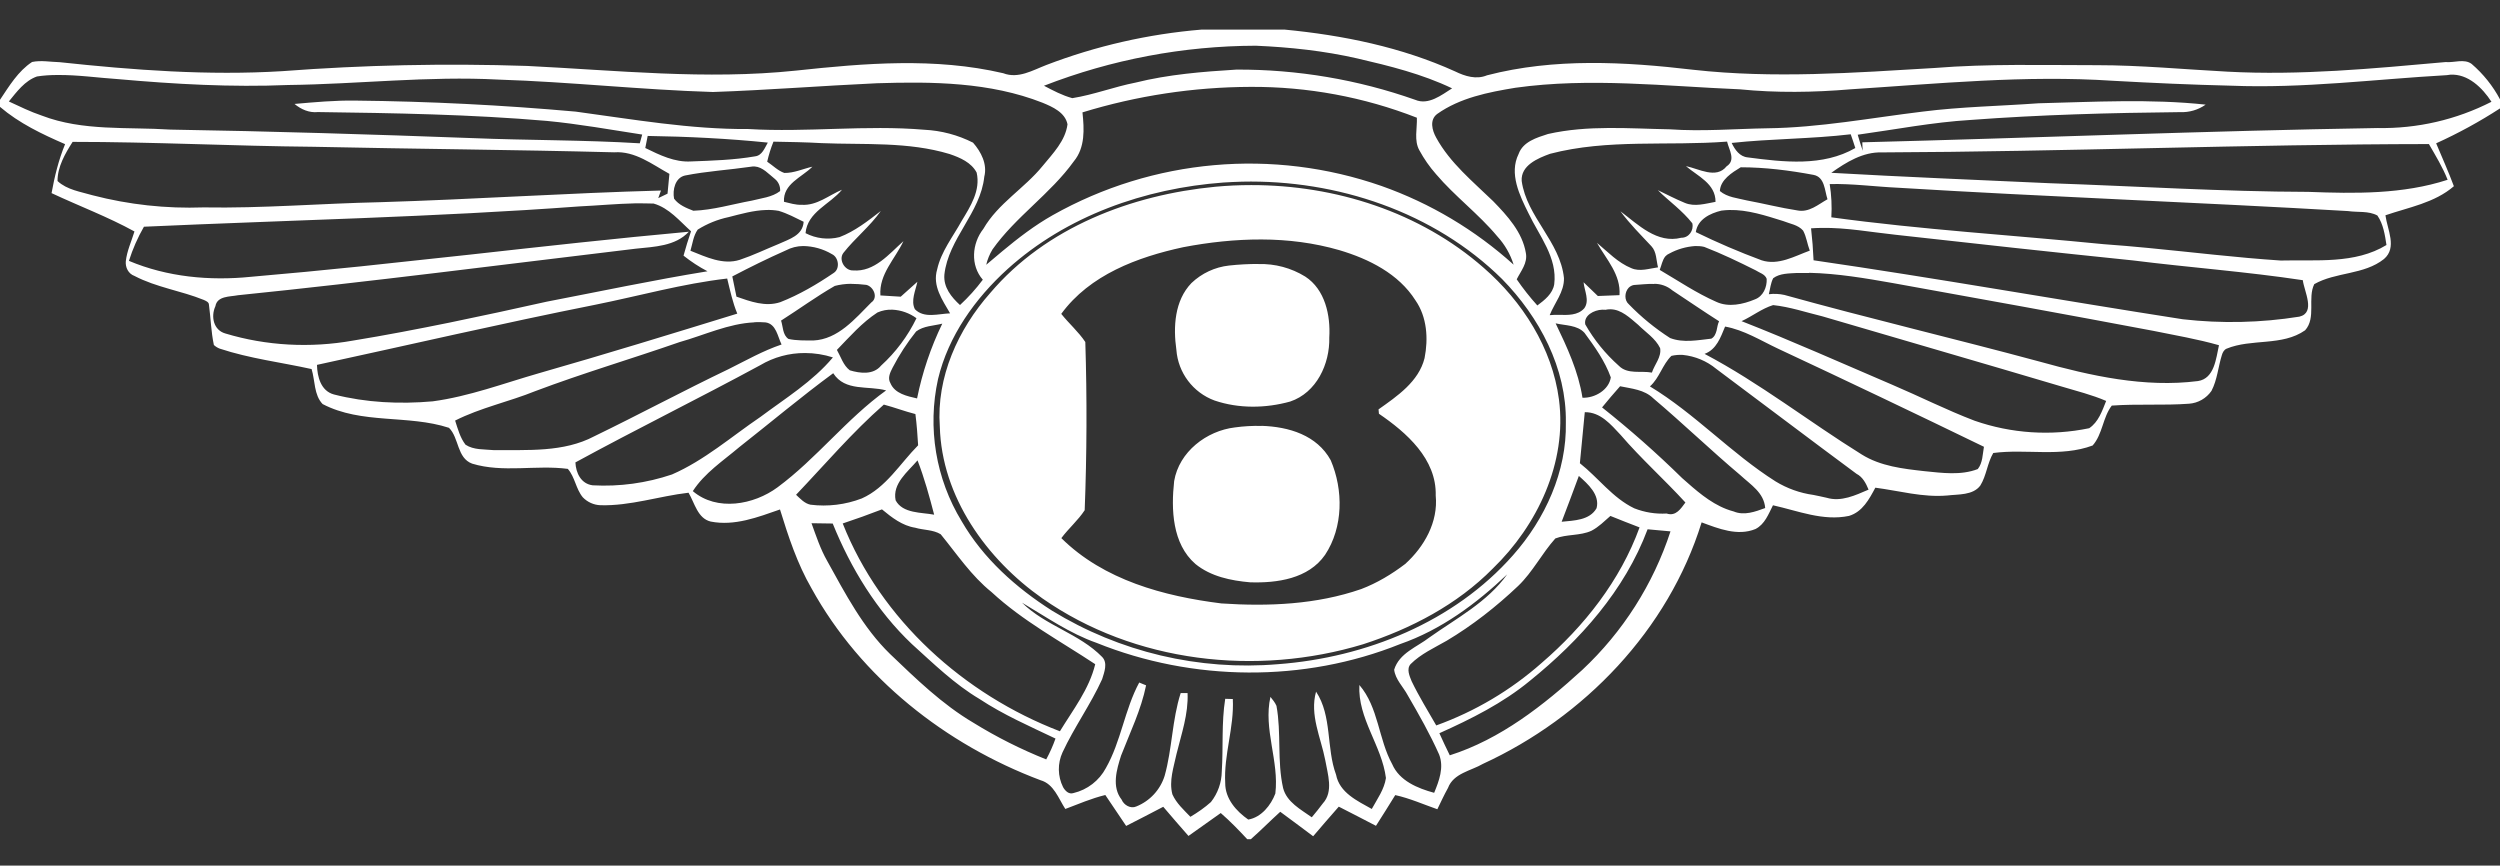
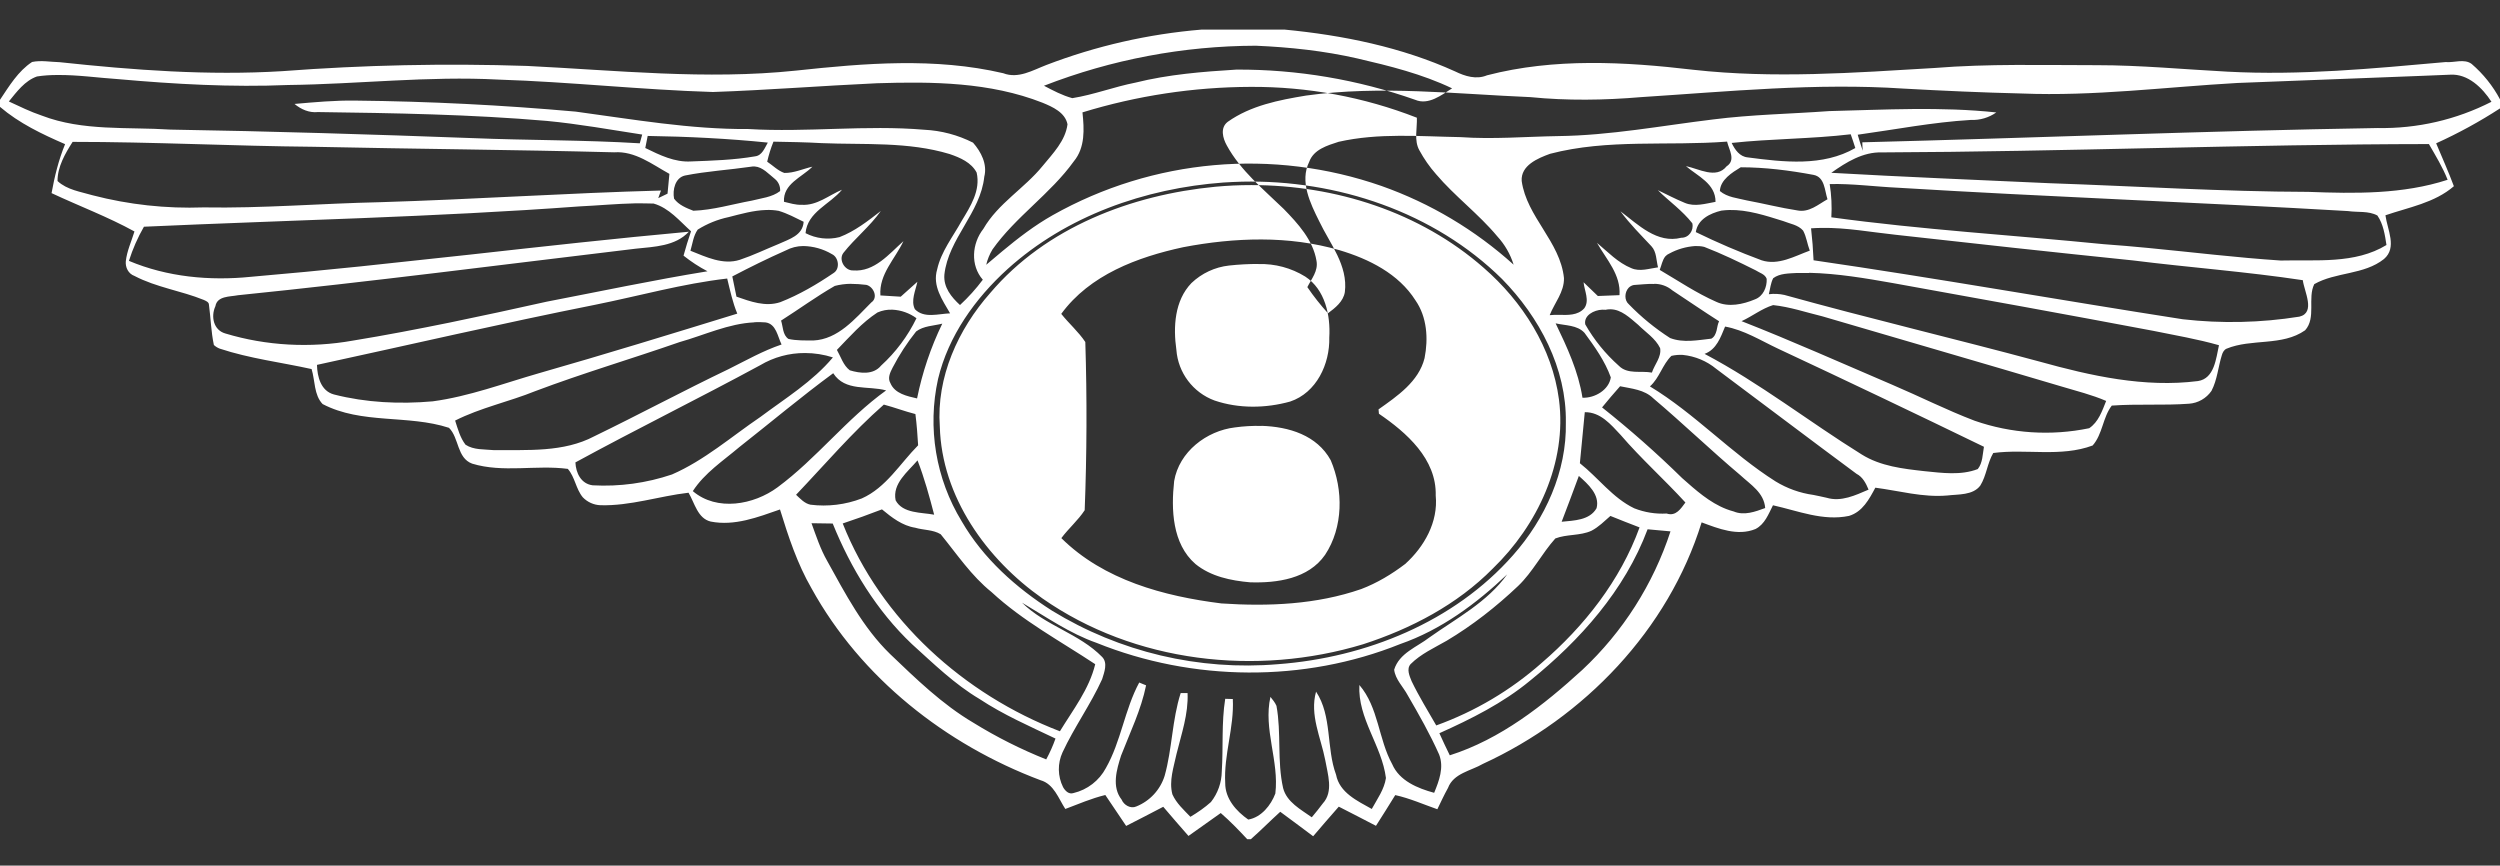
<svg xmlns="http://www.w3.org/2000/svg" version="1.1" id="Layer_1" x="0px" y="0px" viewBox="0 0 800 277" style="enable-background:new 0 0 800 277;" xml:space="preserve">
  <rect x="0" y="0" width="800" height="277" fill="#333333" stroke="none" />
  <style type="text/css"> .st0{fill:#FFFFFF;} </style>
-   <path class="st0" d="M384.5,9.47c-17.01,1.41-33.73,5.22-49.67,11.33c-4.37,1.67-8.97,4.5-13.8,2.63c-21.8-5.1-44.37-3.2-66.4-0.83 c-28.63,3-57.33-0.1-85.97-1.5c-26.11-0.87-52.25-0.31-78.3,1.67C66.6,24.23,42.73,22.43,19.1,19.9c-2.93-0.07-5.93-0.67-8.83-0.07 C5.77,22.77,2.93,27.57,0,31.93v2.27c6.17,5.27,13.47,8.73,20.83,11.93c-2.07,5.03-3.37,10.33-4.33,15.67 c8.8,4.13,18,7.57,26.53,12.27c-0.97,3.17-2.4,6.2-2.77,9.5c-0.2,1.97,0.8,4.03,2.77,4.73c7,3.67,14.93,4.73,22.17,7.67 c0.7,0.33,1.67,0.67,1.67,1.6c0.57,4.27,0.67,8.6,1.57,12.83c0.55,0.51,1.2,0.91,1.9,1.17c9.57,3.17,19.6,4.37,29.37,6.53 c1.13,3.67,0.73,8.3,3.53,11.2c12.5,6.53,27.33,3.33,40.43,7.6c3.27,3.2,2.5,9.67,7.43,11.47c9.87,3,20.47,0.33,30.6,1.67 c2.3,2.63,2.57,6.43,4.8,9.1c1.48,1.54,3.5,2.45,5.63,2.53c9.57,0.27,18.73-2.9,28.2-4c1.97,3.3,2.9,8.23,7.1,9.23 c7.63,1.5,15.07-1.4,22.17-3.87c2.67,8.67,5.53,17.37,10.1,25.27c15.77,28.6,42.93,49.97,73.27,61.37c4.27,1.2,5.73,5.83,7.93,9.2 c4.23-1.6,8.4-3.4,12.8-4.47l6.67,9.9c3.97-2,7.9-4.07,11.87-6.13c2.67,3.13,5.33,6.23,8.07,9.33l10.33-7.33 c3,2.6,5.77,5.47,8.47,8.37h1.17c3.2-2.83,6.23-5.9,9.4-8.77c3.53,2.57,7,5.2,10.53,7.83c2.7-3.17,5.43-6.33,8.2-9.47 c4,2,7.93,4.1,11.9,6.13c2.1-3.27,4.13-6.53,6.17-9.83c4.67,1.03,9,2.97,13.47,4.53c1.1-2.27,2.17-4.6,3.4-6.8 c1.77-4.73,7.33-5.47,11.2-7.73c32.4-14.9,59.33-42.87,69.97-77.27c5.4,2,11.5,4.47,17.23,2.13c3-1.53,4.17-4.8,5.6-7.6 c8,1.77,16,5.13,24.33,3.4c4.33-1.3,6.47-5.37,8.43-9.03c7.67,1,15.2,3.17,23,2.5c3.47-0.43,8.23,0,10.6-3.2 c1.97-3.2,2.23-7.17,4.13-10.4c10.5-1.4,21.6,1.4,31.8-2.4c3.2-3.6,3.23-9,6.13-12.77c8.23-0.6,16.5,0,24.73-0.6 c2.89-0.21,5.52-1.72,7.17-4.1c1.87-3.57,2.13-7.67,3.33-11.47c0.23-0.8,0.67-1.67,1.47-2.03c8.03-3.33,17.8-0.73,25.17-5.9 c3.6-4,0.7-10.33,2.93-14.77c6.9-3.93,15.9-2.93,22.3-8.03c4.3-3.67,1.07-9.4,0.47-14c7.5-2.57,15.73-3.97,21.9-9.3 c-1.73-4.67-3.77-9.17-5.67-13.73c7.08-3.21,13.91-6.94,20.43-11.17v-2.9c-2.29-4.31-5.37-8.15-9.07-11.33 c-2.37-1.77-5.67-0.33-8.33-0.6c-23.2,2.07-46.53,4.33-69.83,3.07c-13.9-0.73-27.77-2.07-41.67-2.07c-17.4,0-34.8-0.5-52.13,0.9 c-25.67,1.53-51.47,3.43-77.1,0.57c-21.9-2.57-44.5-3.83-66.03,1.77c-3.43,1.43-7.03,0.3-10.17-1.23c-17.2-7.8-35.9-11.6-54.6-13.4 L384.5,9.47z M401.87,14.63c10.9,0.47,21.8,1.63,32.47,4.07c10.33,2.4,20.73,4.97,30.33,9.57c-3.43,2.17-7.57,5.47-11.8,3.67 c-18.37-6.48-37.72-9.75-57.2-9.67c-10.87,0.67-21.73,1.53-32.33,4.17c-6.8,1.33-13.33,3.87-20.2,4.97 c-3.2-0.87-6.13-2.43-9.07-3.97C355.69,19.03,378.67,14.69,401.87,14.63L401.87,14.63z M784.1,23.9c5.67-0.33,10.27,4.2,13.17,8.67 c-11.27,5.75-23.78,8.64-36.43,8.4c-55,0.9-109.93,3.17-164.9,4.57c0,0.9,0.07,1.8,0.13,2.7c-0.58-1.7-1.12-3.41-1.6-5.13 c12.03-1.67,24-4,36.17-4.73c22.27-1.67,44.67-2.27,67-2.5c2.91,0.13,5.79-0.72,8.17-2.4c-17.77-1.9-35.67-0.87-53.47-0.43 c-12.37,0.9-24.8,1.1-37.13,2.67c-16.5,2-32.97,5.13-49.63,5.33c-10.4,0.17-20.83,1.07-31.23,0.33c-13-0.23-26.2-1.4-39,1.5 c-3.6,1.17-7.97,2.43-9.4,6.4c-3.1,6.27,0.33,13.27,3.17,18.97c3.43,7.23,9.3,14.17,8.23,22.73c-0.5,3.03-3.07,5.03-5.4,6.77 c-2.38-2.64-4.59-5.43-6.6-8.37c1.33-2.67,3.53-5.17,2.93-8.4c-1.1-6.67-5.93-11.93-10.47-16.6c-6.53-6.33-13.8-12.23-18.23-20.33 c-1.3-2.33-2.2-5.67,0.3-7.57c7.33-5.2,16.37-6.97,25.07-8.4c23.83-3.33,47.87-0.5,71.77,0.5c11.77,1.17,23.63,1,35.43,0 c27.93-1.8,56-4.6,84-2.73c12.6,0.7,25.23,1.27,37.83,1.57c23.07,0.93,46-2.07,69-3.37C783.34,23.97,783.72,23.92,784.1,23.9 L784.1,23.9z M18.33,24c6.53-0.07,13.07,0.9,19.57,1.33c18.07,1.6,36.2,2.63,54.33,1.87c22.47-0.27,44.83-2.93,67.3-1.73 c22.9,0.73,45.67,3.27,68.6,3.97c17.5-0.6,34.97-2,52.47-2.8c17.77-0.57,36.23-0.37,53,6.23c3.23,1.33,7.23,3.1,8,6.9 c-0.67,5.27-4.67,9.33-7.93,13.3c-5.83,7.2-14.3,12-19,20.17c-3.67,4.67-4.2,11.67-0.17,16.27c-2.18,2.92-4.63,5.63-7.3,8.1 c-2.77-2.53-5.33-5.67-5-9.73c1.27-11.53,11.57-19.77,12.77-31.33c1.03-4.03-1.03-7.97-3.6-10.9c-4.85-2.46-10.17-3.87-15.6-4.13 c-18.73-1.6-37.53,0.9-56.3-0.23c-18.57,0.13-36.9-3.1-55.23-5.57c-23.44-2.1-46.96-3.28-70.5-3.53c-6.5-0.1-13,0.5-19.5,1.07 c2.1,1.73,4.67,2.9,7.5,2.6c24.43,0.33,48.87,0.73,73.23,2.83c10.23,0.97,20.33,2.8,30.53,4.37l-0.77,2.8 c-17.87-1.1-35.8-0.93-53.7-1.67C118.87,43,86.7,42,54.53,41.47C40.83,40.57,26.5,42.03,13.4,37c-3.67-1.23-7.1-2.93-10.57-4.53 c2.53-3.1,5.1-6.63,9-8C14,24.13,16.17,24,18.33,24L18.33,24z M400.17,27.8c18.21-0.1,36.27,3.24,53.23,9.87 c0.13,3.47-0.97,7.27,0.8,10.43c1.49,2.74,3.27,5.3,5.33,7.63c6,7.07,13.67,12.77,19.6,19.9c2.39,2.6,4.18,5.69,5.23,9.07 c-12.28-11.09-26.63-19.65-42.23-25.17c-34.8-12.16-73.15-8.76-105.27,9.33c-5.8,3.27-11.07,7.33-16.2,11.6l-5.07,4.27 c0.4-1.73,1.08-3.38,2-4.9c7.43-10.5,18.53-17.77,26.03-28.2c3.67-4.43,3.33-10.33,2.77-15.67 C363.82,30.61,381.94,27.86,400.17,27.8z M592.23,42.97c0.53,1.47,1,2.93,1.47,4.4c-10.43,6-22.93,4.5-34.4,3 c-2.6-0.23-4.13-2.47-5.17-4.63C566.8,44.37,579.57,44.47,592.23,42.97z M207.23,43.5c12.87,0.2,25.7,0.83,38.47,2.13 c-1,1.7-1.8,4.13-4.07,4.4c-6.77,1.17-13.67,1.37-20.47,1.63c-5.27,0.33-10.1-2.07-14.67-4.3l0.77-3.87H207.23z M247.47,45.33 c5.13,0.1,10.3,0.17,15.43,0.47c13.67,0.57,27.7-0.53,41,3.5c3.3,1.13,6.93,2.67,8.63,5.93c1.3,5.73-2,10.83-4.8,15.47 c-2.77,5.03-6.57,9.77-7.83,15.47c-1.6,5.33,1.67,9.8,4.13,14.1c-3.73,0.13-8.33,1.7-11.27-1.33c-1.37-2.73,0.23-5.97,0.8-8.77 l-5.33,4.77l-6.5-0.4c-0.5-6.77,4.7-11.67,7.37-17.37c-4.6,4.1-9.27,9.9-16.1,9.37c-2.7,0.1-4.77-3.47-3.1-5.63 c3.7-4.7,8.5-8.47,11.97-13.4c-4.13,3.2-8.33,6.5-13.23,8.37c-3.66,0.92-7.52,0.47-10.87-1.27c0.6-6.8,7.8-9.2,11.67-13.9 c-4.23,1.77-8,5.13-12.9,4.83c-1.93,0.07-3.83-0.53-5.67-0.97c-0.33-5.77,5.7-7.8,9.1-11.23c-3,0.67-5.9,2.07-9,2 c-2.07-0.73-3.67-2.4-5.47-3.6c0.5-2.2,1.17-4.33,2-6.4H247.47z M552.67,45.33c0.6,2.6,2.9,5.93-0.17,7.9 c-3.33,4.17-8.93,0.73-13-0.07c3.73,3.2,9.5,5.57,9.47,11.43c-3.2,0.57-6.67,1.67-9.83,0.33c-2.93-1.2-5.77-2.7-8.63-4.07 c0.9,0.9,1.83,1.77,2.8,2.6l2.9,2.53c1.9,1.7,3.77,3.47,5.33,5.47c0.53,2.27-1.1,4.67-3.53,4.63c-7.77,1.97-13.83-4.23-19.47-8.47 c2.97,4.03,6.5,7.53,9.9,11.17c1.7,1.8,1.53,4.5,2.13,6.77c-2.8,0.37-5.8,1.47-8.53,0.27c-4.27-1.73-7.5-5.17-11-8.1 c3.03,5.33,7.67,10.17,7.2,16.73l-6.93,0.27c-1.54-1.45-3.06-2.92-4.57-4.4c0.27,2.73,2,5.87,0.23,8.33 c-2.07,2.33-5.27,2.17-8.2,2.1c-1,0-1.97,0-2.87,0.1c1.57-3.97,4.67-7.4,4.57-11.87c-1.2-11.67-11.93-19.57-13.53-31.07 c-0.33-4.97,5.13-7.27,9.1-8.7c18.47-4.83,37.77-2.43,56.67-3.9L552.67,45.33z M23.27,45.4c25.67,0,51.33,1.33,77,1.57 c32.1,0.7,64.2,0.93,96.27,1.77c6.67-0.47,12.17,3.87,17.67,6.9l-0.6,6.33c-0.98,0.49-1.97,0.96-2.97,1.43l0.87-2.43 c-29.97,0.8-59.87,2.83-89.83,3.73c-18.87,0.4-37.67,2-56.57,1.67c-11.94,0.43-23.87-0.87-35.43-3.87 c-3.83-1.13-8.23-1.73-11.27-4.57c-0.03-4.5,2.43-8.8,4.83-12.53L23.27,45.4z M777.27,46.13c2.13,3.7,4.4,7.4,5.97,11.4 c-14.33,4.67-29.67,4.43-44.53,3.87c-27.6-0.07-55.2-1.83-82.8-2.77c-23.3-1.07-46.6-2-69.9-3.33c4.77-3.4,10.17-6.73,16.2-6.53 c58.37-0.23,116.7-2.6,175.07-2.67V46.13z M241.5,53.27c2.57,0.17,4.53,2.47,6.47,4c1.15,0.94,1.77,2.38,1.67,3.87 c-2.6,2-6.03,2.27-9.1,3.07c-6.2,1.13-12.33,3-18.67,3.23c-2.23-0.87-4.67-1.83-6.17-3.87c-0.53-2.8,0.33-6.67,3.47-7.4 c7-1.4,14.17-1.8,21.2-2.83C240.74,53.26,241.12,53.24,241.5,53.27L241.5,53.27z M557,53.53c7.83,0,15.67,1,23.33,2.43 c3.63,0.7,3.53,5,4.47,7.8c-3,1.67-5.9,4.33-9.67,3.57c-5.43-0.83-10.77-2.2-16.17-3.2c-2.9-0.73-6.23-0.97-8.6-3 c0.17-3.6,3.87-5.9,6.67-7.6L557,53.53z M397.5,58.13c30.27-0.67,61.4,9.67,83.17,31.17c11.93,12.17,20.67,28.53,20.4,45.9 c0.33,15.67-6.63,30.87-16.9,42.47c-18.87,21.4-47.17,32.77-75.2,34.87c-25.32,2.14-50.66-3.86-72.33-17.13 c-11.5-7.33-22-16.67-28.9-28.6c-8.3-13.62-11.01-29.93-7.57-45.5c3.3-13.83,11.87-25.8,22.27-35.23c18.83-17,43.93-25.83,69-27.67 C393.43,58.27,395.47,58.2,397.5,58.13L397.5,58.13z M585.5,58.9c7.27-0.17,14.5,0.83,21.77,1.17c48,2.93,96.07,4.67,144.07,7.47 c3.1,0.47,6.6-0.13,9.43,1.43c1.9,2.77,2.4,6.17,2.9,9.43c-10.07,6.17-22.6,4.67-33.83,4.97c-14.17-0.93-28.33-2.67-42.47-4.03 c-4.72-0.46-9.44-0.86-14.17-1.2c-29.07-2.9-58.23-4.63-87.17-8.6c0.21-3.56,0.03-7.14-0.53-10.67L585.5,58.9z M400.4,59.23 c-3.87,0-7.67,0.17-11.5,0.53c-26.83,2.57-54.23,13-72.03,34c-10.27,11.6-17.27,26.97-16.13,42.73c0.6,22.47,14.93,42.43,32.83,55 c29.47,20.6,68.57,25,102.63,14.67c15.33-4.97,30.1-12.67,41.5-24.23c14.27-13.8,23.8-33.9,21.17-54.07 c-2.17-16.5-11.67-31.37-24.1-42.17C454.43,67.83,427.27,59.2,400.4,59.23L400.4,59.23z M203.23,65.07c1.97,0,3.93,0,5.93,0.07 c4.93,1.4,8.3,5.57,11.97,8.87c-0.9,2.57-1.67,5.17-2.4,7.8c2.4,1.9,4.97,3.6,7.67,5c-17.23,2.8-34.33,6.43-51.47,9.73l-15.47,3.4 l-15.5,3.27c-10.33,2.1-20.7,4.1-31.13,5.8c-13.5,2.4-27.6,1.67-40.73-2.3c-3.77-1.07-4.7-5.4-3.17-8.73c0.57-3.33,4.7-3,7.17-3.5 c42.53-4.33,84.93-9.83,127.33-14.9c5.93-0.63,12.67-0.77,17-5.43c-23.37,2.13-46.73,4.73-70.07,7.33l-35.03,3.77 c-11.67,1.2-23.37,2.33-35.07,3.33c-13.13,1.33-26.73,0.07-39-5.1c1.2-3.81,2.81-7.47,4.8-10.93c46.43-2.1,92.97-3.07,139.33-6.5 C191.33,65.77,197.27,65.2,203.23,65.07L203.23,65.07z M245.1,67.2c1.36-0.06,2.72,0.03,4.07,0.27c2.8,0.83,5.4,2.23,8,3.5 c-0.3,4.4-4.6,5.53-7.93,7.07c-4.17,1.7-8.23,3.67-12.5,5.1c-5.4,1.73-10.83-0.93-15.8-2.9c0.67-2.27,0.93-4.8,2.33-6.77 c3.04-1.9,6.39-3.26,9.9-4C237.07,68.47,241.07,67.33,245.1,67.2z M553.37,67.2c5.9-0.13,11.67,1.8,17.23,3.53 c2.13,0.87,4.8,1.2,6.4,3.07c1.07,2,1.33,4.33,2.13,6.4c-4.87,1.77-10.07,4.83-15.4,3.1c-7.17-2.66-14.2-5.67-21.07-9.03 c0.6-4.1,4.57-6,8.17-6.87C551.67,67.29,552.52,67.22,553.37,67.2L553.37,67.2z M582.93,72.93c7.97-0.13,15.8,1.37,23.7,2.2 c25.27,2.83,50.57,5.6,75.87,8.2c18.1,2.27,36.33,3.6,54.4,6.33c0.43,3.57,4.2,10.4-1.1,11.67c-12.35,1.97-24.91,2.25-37.33,0.83 c-39.4-6.13-78.67-13.13-118.13-18.87c-0.15-3.42-0.41-6.83-0.8-10.23C580.67,73,581.8,72.93,582.93,72.93L582.93,72.93z M403.7,76.63c8.43,0.03,16.8,1.07,24.93,3.43c9.4,2.8,18.93,7.53,24.33,16.07c3.7,5.33,4.13,12.27,2.9,18.47 c-1.87,7.53-8.77,12.17-14.73,16.4l0.13,1.4c8.83,6.03,18.47,14.47,18.17,26.17c0.83,8.47-3.67,16.4-9.77,21.9 c-4.3,3.27-9,6.1-14.07,8.03c-14.33,4.97-29.73,5.6-44.73,4.6c-18.4-2.3-37.67-7.47-51.23-20.9c2.33-3.13,5.33-5.67,7.47-8.93 c0.69-17.94,0.76-35.89,0.2-53.83c-2.2-3.3-5.23-5.9-7.7-9c9.13-12.5,24.4-18.17,39-21.33C386.83,77.53,395.27,76.6,403.7,76.63 L403.7,76.63z M542.47,78.73c0.97,0,1.93,0.03,2.87,0.27c5.63,2.17,11.07,4.8,16.47,7.5c1.2,0.8,3,1.2,3.53,2.73 c0.13,2.67-1.13,5.6-3.77,6.57c-3.83,1.6-8.43,2.6-12.33,0.8c-6.37-2.8-12.17-6.73-18.13-10.23c0.57-1.4,0.83-3.17,1.8-4.33 c0.35-0.4,0.78-0.7,1.27-0.9C536.73,79.74,539.56,78.93,542.47,78.73z M257.03,78.73c3.24,0.05,6.41,0.94,9.2,2.6 c2.17,1.03,2.63,4.67,0.57,6c-5.4,3.67-11.07,7-17.13,9.37c-4.77,1.57-9.57-0.23-14-1.77l-1.33-6.47c5.6-2.93,11.33-5.77,17.13-8.33 C253.18,79.22,255.09,78.74,257.03,78.73z M402.7,84.47c-3.14-0.01-6.28,0.16-9.4,0.5c-4.52,0.5-8.74,2.47-12.03,5.6 c-5.43,5.63-5.87,14.07-4.83,21.37c0.54,7.34,5.32,13.69,12.23,16.23c7.77,2.63,16.33,2.5,24.17,0.33 c8.47-2.83,12.73-12.07,12.53-20.47c0.43-7.1-1.33-15.4-7.7-19.53c-4.49-2.77-9.69-4.16-14.97-4V84.47z M578.93,87.3 c9,0.2,18,1.73,26.87,3.3c27.77,5,55.53,10.03,83.27,15.27c7,1.43,14.1,2.63,21,4.6c-0.93,4.17-1.43,10.67-6.73,11.47 c-17.1,2.17-34.27-1.67-50.67-6.23c-27.13-7.33-54.57-13.8-81.67-21.33c-1.63-0.36-3.31-0.44-4.97-0.23 c0.43-1.73,0.57-3.57,1.4-5.13c2.13-1.6,5.1-1.5,7.63-1.67h3.87L578.93,87.3z M232.7,89.13c0.93,3.8,1.73,7.63,3.23,11.23 c-21.13,6.5-42.23,13-63.47,19.07c-11.27,3.23-22.33,7.43-34,9c-10.53,0.93-21.33,0.43-31.6-2.2c-4.2-1.13-5.33-5.67-5.43-9.47 c29.67-6.43,59.23-13.3,89-19.23C204.5,94.7,218.4,90.77,232.7,89.13z M529.27,90.83c2.16-0.04,4.25,0.71,5.9,2.1 c5,3.3,9.9,6.67,14.93,9.87c-0.21,0.46-0.37,0.94-0.47,1.43l-0.33,1.57c-0.3,1.07-0.7,2.03-1.67,2.57c-4.33,0.47-8.97,1.43-13.2-0.2 c-4.8-3.08-9.23-6.7-13.2-10.8c-1.53-1.3-1.37-3.87-0.07-5.27c0.45-0.47,1.03-0.78,1.67-0.9c2.03-0.1,4.27-0.43,6.43-0.33V90.83z M272.17,90.83c1.7,0,3.4,0.13,5.07,0.33c2.3,0.57,3.87,4.07,1.57,5.63c-5.2,5.2-10.6,11.8-18.57,12.17 c-2.67-0.03-5.33,0.07-7.93-0.5c-1.9-1.27-1.73-4-2.37-5.87c5.77-3.67,11.27-7.7,17.2-11.1c1.63-0.42,3.31-0.65,5-0.67L272.17,90.83 z M567.4,97.63c5.4,0.57,10.53,2.33,15.77,3.6c25.53,7.5,51.1,14.9,76.6,22.47c4.77,1.43,9.63,2.63,14.2,4.6 c-1.27,3.17-2.47,6.77-5.43,8.73c-12.21,2.53-24.89,1.7-36.67-2.4c-9-3.43-17.57-7.77-26.4-11.53c-16-6.83-31.93-13.97-48.17-20.33 C560.73,101.2,563.8,98.73,567.4,97.63z M515.3,98.97c3.5,0,6.33,2.8,8.87,4.93c2.4,2.4,5.57,4.37,7.07,7.5 c0.5,2.83-1.83,5.3-2.63,7.83c-3.47-0.67-7.8,0.67-10.6-2.2c-4.28-3.8-7.9-8.27-10.73-13.23c-0.53-2.87,2.77-4.6,5.43-4.7l1.07,0.03 C514.27,99.02,514.78,98.96,515.3,98.97L515.3,98.97z M285.6,99.1c2.77,0.14,5.44,1.09,7.67,2.73c-2.78,5.73-6.62,10.88-11.33,15.17 c-2.47,3-6.67,2.5-10,1.5c-2.1-1.57-2.87-4.33-4.13-6.53c4.1-4.23,8-8.73,12.97-11.97C282.29,99.33,283.94,99.02,285.6,99.1 L285.6,99.1z M241.4,103.1c1.2-0.05,2.4-0.03,3.6,0.07c3.4,0.5,3.83,4.5,5.1,7.07c-5.93,2-11.37,5.1-16.93,7.87 c-14.47,6.93-28.57,14.5-43,21.5c-9.83,5.2-21.43,4.33-32.2,4.43c-3-0.3-6.37,0-9-1.73c-1.73-2.23-2.47-5.07-3.33-7.73 c8.17-4.13,17.2-6,25.67-9.43c15.2-5.73,30.8-10.33,46.13-15.67c7.93-2.23,15.7-5.97,24-6.33L241.4,103.1z M497.8,103.47 c3.1,0.73,6.9,0.5,9.23,3.03c3.27,4.43,6.57,9.07,8.43,14.27c-0.6,4-5.13,6.67-9.07,6.5C505.07,118.83,501.47,111.1,497.8,103.47z M301.53,103.57c-3.69,7.6-6.4,15.65-8.07,23.93c-3.17-0.73-7.13-1.53-8.53-4.9c-1-1.67-0.03-3.5,0.73-5 c2.12-4.08,4.63-7.94,7.5-11.53C295.53,104.27,298.73,104.27,301.53,103.57L301.53,103.57z M552.03,104.5 c6.07,1.1,11.4,4.47,16.93,7.07c22.03,10.3,44,20.77,65.9,31.4c-0.43,2.33-0.37,5.13-1.97,7.13c-5.43,2.1-11.47,1.23-17.1,0.67 c-6.87-0.77-14-1.57-20.03-5.33c-16.9-10.5-32.67-22.9-50.3-32.2C549.3,111.83,550.6,107.93,552.03,104.5L552.03,104.5z M257.63,112.97c3,0,6,0.47,8.9,1.4c-6.47,7.73-15.2,13.07-23.17,19.03c-9.33,6.33-17.93,13.9-28.33,18.43 c-8.16,2.76-16.77,3.94-25.37,3.47c-3.73-0.47-5.37-3.93-5.53-7.33c19.57-10.67,39.57-20.5,59.13-31.1 c4.33-2.58,9.29-3.93,14.33-3.9L257.63,112.97z M538.5,113.57c3.93,0.4,7.65,1.95,10.7,4.47c14.97,11.17,29.87,22.47,44.87,33.57 c2,1.03,3.03,3.03,3.87,5.07c-4.2,1.8-8.77,4-13.43,2.6c-1.37-0.33-2.8-0.6-4.2-0.9c-4.3-0.59-8.43-2.07-12.13-4.33 c-14.23-9-25.77-21.67-40.2-30.4c3.07-2.73,4-7,6.87-9.77C536.04,113.6,537.27,113.5,538.5,113.57z M266.63,119.43 c3.8,5.93,11.13,3.9,16.93,5.5c-12.67,9.1-22.2,21.73-34.73,31c-7.6,5.63-19.43,7.8-27.13,1.23c3.77-5.83,9.67-9.67,14.9-14.1 C246.6,135.2,256.37,126.97,266.63,119.43L266.63,119.43z M518.43,123.6c3.67,0.77,7.77,1.07,10.63,3.87 c9.47,8,18.37,16.6,27.87,24.6c3.23,3,7.57,5.57,7.93,10.5c-3.17,1.17-6.73,2.5-10.07,1.1c-0.8-0.21-1.59-0.47-2.37-0.77 c-5.4-2.1-9.83-6.1-14.13-9.9c-8.14-7.99-16.7-15.54-25.63-22.63C514.53,128.07,516.47,125.8,518.43,123.6L518.43,123.6z M282.83,129.47c3.4,0.9,6.7,2.17,10.1,3.03c0.43,3.33,0.67,6.67,0.87,10c-5.8,5.83-10.23,13.53-18.03,17c-5.2,2-10.9,2.7-16.43,2 c-1.9-0.4-3.23-1.9-4.6-3.17C264,148.6,272.73,138.33,282.83,129.47z M507.13,131.9c5.03-0.07,8.33,3.93,11.47,7.27 c6.53,7.6,14,14.27,20.73,21.63c-1.43,1.9-3,4.53-6,3.53c-3.54,0.2-7.07-0.37-10.37-1.67c-6.93-3.33-11.5-9.77-17.4-14.43 L507.13,131.9L507.13,131.9z M403.7,136.3c-2.84-0.08-5.68,0.08-8.5,0.47c-9.13,1.07-17.9,7.83-19.47,17.17 c-1,9.03-0.63,20.07,6.8,26.53c4.9,4,11.33,5.33,17.5,5.87c8.6,0.27,18.67-1.1,24-8.8c5.83-8.8,5.87-20.77,1.8-30.27 c-4.4-8-13.37-10.73-22.13-11L403.7,136.3z M293.6,147.3c2.2,5.67,3.8,11.53,5.33,17.4c-4-0.77-10.07-0.33-12.33-4.6 c-1.1-5.37,3.9-9.13,7-12.77V147.3z M505.23,152.3c2.9,2.57,6.8,6.03,5.67,10.33c-2.23,3.9-7.27,3.93-11.17,4.33 C501.6,162.09,503.43,157.2,505.23,152.3L505.23,152.3z M282.23,163c3.1,2.57,6.5,5.23,10.63,5.87c2.67,0.8,5.77,0.6,8.17,2.1 c5.2,6.37,9.8,13.3,16.27,18.5c9.97,9.23,21.93,15.63,33.17,23.07c-1.93,8-7.1,14.57-11.3,21.47c-30.67-11.77-57.3-35.67-69.5-66.5 c4.2-1.4,8.4-2.9,12.53-4.5H282.23z M515.33,165.1c3.1,1.23,6.2,2.5,9.33,3.67c-6.17,17-17.73,31.67-31.33,43.37 c-9.88,8.74-21.33,15.52-33.73,20c-2.67-4.67-5.53-9.27-7.87-14.13c-0.67-1.67-1.73-3.93-0.33-5.5c3.27-3.27,7.57-5.2,11.53-7.47 c8.27-4.93,15.87-10.9,22.87-17.53c4.67-4.47,7.6-10.4,11.9-15.2c3.67-1.43,7.93-0.8,11.57-2.47 C511.6,168.63,513.4,166.77,515.33,165.1L515.33,165.1z M259.67,167.43l6.8,0.1c5.8,14.33,14.07,27.9,25.33,38.57 c6.9,6.23,13.6,12.8,21.63,17.57c7.67,5.07,16.07,8.73,24.33,12.67c-0.82,2.3-1.81,4.52-2.97,6.67c-8.09-3.23-15.89-7.15-23.3-11.73 c-10-5.9-18.33-14.03-26.67-22c-8.67-8.43-14.33-19.33-20.13-29.8c-2.17-3.8-3.53-7.97-5-12.03H259.67z M527.23,169.37l7.33,0.67 c-5.53,16.92-15.24,32.17-28.23,44.33c-12.4,11.33-26.17,22.17-42.4,27.33c-1.13-2.33-2.27-4.67-3.33-7.07 c10.17-4.57,20.33-9.63,29-16.8C505.6,204.9,519.93,188.9,527.23,169.37L527.23,169.37z M482.3,183.8 c-6.33,8.87-16.17,14-24.87,20.17c-4,3.1-9.67,5-11.3,10.33c0.37,3.13,2.9,5.47,4.33,8.17c3.6,6.2,7.17,12.47,10.07,19 c1.6,4.13-0.03,8.4-1.6,12.23c-5.27-1.43-11.13-3.83-13.43-9.17c-4.43-8.03-4.33-18.13-10.5-25.33c-0.57,10.73,7.2,19.4,8.5,29.77 c-0.53,3.63-2.8,6.73-4.53,9.9c-4.63-2.6-10.33-5.2-11.43-10.97c-3.17-8.53-1.23-18.77-6.4-26.57c-2.1,7.43,1.53,14.67,2.93,21.87 c0.77,4.47,2.73,10.1-0.77,13.9c-1.13,1.51-2.31,2.99-3.53,4.43c-3.5-2.5-8-4.83-9.17-9.33c-1.97-8.67-0.53-17.67-2.13-26.33 c-0.47-1.1-1.23-1.97-1.93-2.87c-2.33,10.33,2.83,20.53,1.57,30.93c-1.4,3.73-4.5,7.63-8.67,8.33c-3.83-2.67-7.4-6.67-7.37-11.67 c-0.5-9.03,2.9-17.83,2.43-26.9l-2.43-0.07c-1.23,7.67-0.6,15.5-1.1,23.23c-0.05,3.56-1.27,7-3.47,9.8c-2,1.8-4.23,3.33-6.57,4.73 c-2.1-2.2-4.5-4.33-5.77-7.2c-1.13-4.33,0.43-8.67,1.33-12.93c1.57-6.4,3.83-12.8,3.53-19.47h-2.2c-2.77,8.63-2.7,17.77-5.13,26.47 c-1.4,4.48-4.74,8.09-9.1,9.83c-1.8,0.8-3.97-0.47-4.67-2.2c-3.23-4.1-1.6-9.63-0.17-14.1c2.87-7.4,6.4-14.63,8-22.47l-2.2-0.9 c-4.67,8.67-5.8,18.8-10.67,27.37c-2.15,4.03-5.92,6.94-10.37,8c-1.5,0.5-2.67-0.73-3.33-1.9c-1.74-3.49-1.8-7.59-0.17-11.13 c3.73-8.03,9-15.33,12.67-23.4c0.67-2.2,1.87-5.17,0.03-7.1c-7.33-7.53-18.2-10-25.67-17.4c7.77,4.6,15.3,9.87,23.87,12.87 c30.77,12.4,66.33,12.77,97.17,0.37C461.1,201.57,472.4,193.2,482.3,183.8L482.3,183.8z" />
+   <path class="st0" d="M384.5,9.47c-17.01,1.41-33.73,5.22-49.67,11.33c-4.37,1.67-8.97,4.5-13.8,2.63c-21.8-5.1-44.37-3.2-66.4-0.83 c-28.63,3-57.33-0.1-85.97-1.5c-26.11-0.87-52.25-0.31-78.3,1.67C66.6,24.23,42.73,22.43,19.1,19.9c-2.93-0.07-5.93-0.67-8.83-0.07 C5.77,22.77,2.93,27.57,0,31.93v2.27c6.17,5.27,13.47,8.73,20.83,11.93c-2.07,5.03-3.37,10.33-4.33,15.67 c8.8,4.13,18,7.57,26.53,12.27c-0.97,3.17-2.4,6.2-2.77,9.5c-0.2,1.97,0.8,4.03,2.77,4.73c7,3.67,14.93,4.73,22.17,7.67 c0.7,0.33,1.67,0.67,1.67,1.6c0.57,4.27,0.67,8.6,1.57,12.83c0.55,0.51,1.2,0.91,1.9,1.17c9.57,3.17,19.6,4.37,29.37,6.53 c1.13,3.67,0.73,8.3,3.53,11.2c12.5,6.53,27.33,3.33,40.43,7.6c3.27,3.2,2.5,9.67,7.43,11.47c9.87,3,20.47,0.33,30.6,1.67 c2.3,2.63,2.57,6.43,4.8,9.1c1.48,1.54,3.5,2.45,5.63,2.53c9.57,0.27,18.73-2.9,28.2-4c1.97,3.3,2.9,8.23,7.1,9.23 c7.63,1.5,15.07-1.4,22.17-3.87c2.67,8.67,5.53,17.37,10.1,25.27c15.77,28.6,42.93,49.97,73.27,61.37c4.27,1.2,5.73,5.83,7.93,9.2 c4.23-1.6,8.4-3.4,12.8-4.47l6.67,9.9c3.97-2,7.9-4.07,11.87-6.13c2.67,3.13,5.33,6.23,8.07,9.33l10.33-7.33 c3,2.6,5.77,5.47,8.47,8.37h1.17c3.2-2.83,6.23-5.9,9.4-8.77c3.53,2.57,7,5.2,10.53,7.83c2.7-3.17,5.43-6.33,8.2-9.47 c4,2,7.93,4.1,11.9,6.13c2.1-3.27,4.13-6.53,6.17-9.83c4.67,1.03,9,2.97,13.47,4.53c1.1-2.27,2.17-4.6,3.4-6.8 c1.77-4.73,7.33-5.47,11.2-7.73c32.4-14.9,59.33-42.87,69.97-77.27c5.4,2,11.5,4.47,17.23,2.13c3-1.53,4.17-4.8,5.6-7.6 c8,1.77,16,5.13,24.33,3.4c4.33-1.3,6.47-5.37,8.43-9.03c7.67,1,15.2,3.17,23,2.5c3.47-0.43,8.23,0,10.6-3.2 c1.97-3.2,2.23-7.17,4.13-10.4c10.5-1.4,21.6,1.4,31.8-2.4c3.2-3.6,3.23-9,6.13-12.77c8.23-0.6,16.5,0,24.73-0.6 c2.89-0.21,5.52-1.72,7.17-4.1c1.87-3.57,2.13-7.67,3.33-11.47c0.23-0.8,0.67-1.67,1.47-2.03c8.03-3.33,17.8-0.73,25.17-5.9 c3.6-4,0.7-10.33,2.93-14.77c6.9-3.93,15.9-2.93,22.3-8.03c4.3-3.67,1.07-9.4,0.47-14c7.5-2.57,15.73-3.97,21.9-9.3 c-1.73-4.67-3.77-9.17-5.67-13.73c7.08-3.21,13.91-6.94,20.43-11.17v-2.9c-2.29-4.31-5.37-8.15-9.07-11.33 c-2.37-1.77-5.67-0.33-8.33-0.6c-23.2,2.07-46.53,4.33-69.83,3.07c-13.9-0.73-27.77-2.07-41.67-2.07c-17.4,0-34.8-0.5-52.13,0.9 c-25.67,1.53-51.47,3.43-77.1,0.57c-21.9-2.57-44.5-3.83-66.03,1.77c-3.43,1.43-7.03,0.3-10.17-1.23c-17.2-7.8-35.9-11.6-54.6-13.4 L384.5,9.47z M401.87,14.63c10.9,0.47,21.8,1.63,32.47,4.07c10.33,2.4,20.73,4.97,30.33,9.57c-3.43,2.17-7.57,5.47-11.8,3.67 c-18.37-6.48-37.72-9.75-57.2-9.67c-10.87,0.67-21.73,1.53-32.33,4.17c-6.8,1.33-13.33,3.87-20.2,4.97 c-3.2-0.87-6.13-2.43-9.07-3.97C355.69,19.03,378.67,14.69,401.87,14.63L401.87,14.63z M784.1,23.9c5.67-0.33,10.27,4.2,13.17,8.67 c-11.27,5.75-23.78,8.64-36.43,8.4c-55,0.9-109.93,3.17-164.9,4.57c0,0.9,0.07,1.8,0.13,2.7c-0.58-1.7-1.12-3.41-1.6-5.13 c12.03-1.67,24-4,36.17-4.73c2.91,0.13,5.79-0.72,8.17-2.4c-17.77-1.9-35.67-0.87-53.47-0.43 c-12.37,0.9-24.8,1.1-37.13,2.67c-16.5,2-32.97,5.13-49.63,5.33c-10.4,0.17-20.83,1.07-31.23,0.33c-13-0.23-26.2-1.4-39,1.5 c-3.6,1.17-7.97,2.43-9.4,6.4c-3.1,6.27,0.33,13.27,3.17,18.97c3.43,7.23,9.3,14.17,8.23,22.73c-0.5,3.03-3.07,5.03-5.4,6.77 c-2.38-2.64-4.59-5.43-6.6-8.37c1.33-2.67,3.53-5.17,2.93-8.4c-1.1-6.67-5.93-11.93-10.47-16.6c-6.53-6.33-13.8-12.23-18.23-20.33 c-1.3-2.33-2.2-5.67,0.3-7.57c7.33-5.2,16.37-6.97,25.07-8.4c23.83-3.33,47.87-0.5,71.77,0.5c11.77,1.17,23.63,1,35.43,0 c27.93-1.8,56-4.6,84-2.73c12.6,0.7,25.23,1.27,37.83,1.57c23.07,0.93,46-2.07,69-3.37C783.34,23.97,783.72,23.92,784.1,23.9 L784.1,23.9z M18.33,24c6.53-0.07,13.07,0.9,19.57,1.33c18.07,1.6,36.2,2.63,54.33,1.87c22.47-0.27,44.83-2.93,67.3-1.73 c22.9,0.73,45.67,3.27,68.6,3.97c17.5-0.6,34.97-2,52.47-2.8c17.77-0.57,36.23-0.37,53,6.23c3.23,1.33,7.23,3.1,8,6.9 c-0.67,5.27-4.67,9.33-7.93,13.3c-5.83,7.2-14.3,12-19,20.17c-3.67,4.67-4.2,11.67-0.17,16.27c-2.18,2.92-4.63,5.63-7.3,8.1 c-2.77-2.53-5.33-5.67-5-9.73c1.27-11.53,11.57-19.77,12.77-31.33c1.03-4.03-1.03-7.97-3.6-10.9c-4.85-2.46-10.17-3.87-15.6-4.13 c-18.73-1.6-37.53,0.9-56.3-0.23c-18.57,0.13-36.9-3.1-55.23-5.57c-23.44-2.1-46.96-3.28-70.5-3.53c-6.5-0.1-13,0.5-19.5,1.07 c2.1,1.73,4.67,2.9,7.5,2.6c24.43,0.33,48.87,0.73,73.23,2.83c10.23,0.97,20.33,2.8,30.53,4.37l-0.77,2.8 c-17.87-1.1-35.8-0.93-53.7-1.67C118.87,43,86.7,42,54.53,41.47C40.83,40.57,26.5,42.03,13.4,37c-3.67-1.23-7.1-2.93-10.57-4.53 c2.53-3.1,5.1-6.63,9-8C14,24.13,16.17,24,18.33,24L18.33,24z M400.17,27.8c18.21-0.1,36.27,3.24,53.23,9.87 c0.13,3.47-0.97,7.27,0.8,10.43c1.49,2.74,3.27,5.3,5.33,7.63c6,7.07,13.67,12.77,19.6,19.9c2.39,2.6,4.18,5.69,5.23,9.07 c-12.28-11.09-26.63-19.65-42.23-25.17c-34.8-12.16-73.15-8.76-105.27,9.33c-5.8,3.27-11.07,7.33-16.2,11.6l-5.07,4.27 c0.4-1.73,1.08-3.38,2-4.9c7.43-10.5,18.53-17.77,26.03-28.2c3.67-4.43,3.33-10.33,2.77-15.67 C363.82,30.61,381.94,27.86,400.17,27.8z M592.23,42.97c0.53,1.47,1,2.93,1.47,4.4c-10.43,6-22.93,4.5-34.4,3 c-2.6-0.23-4.13-2.47-5.17-4.63C566.8,44.37,579.57,44.47,592.23,42.97z M207.23,43.5c12.87,0.2,25.7,0.83,38.47,2.13 c-1,1.7-1.8,4.13-4.07,4.4c-6.77,1.17-13.67,1.37-20.47,1.63c-5.27,0.33-10.1-2.07-14.67-4.3l0.77-3.87H207.23z M247.47,45.33 c5.13,0.1,10.3,0.17,15.43,0.47c13.67,0.57,27.7-0.53,41,3.5c3.3,1.13,6.93,2.67,8.63,5.93c1.3,5.73-2,10.83-4.8,15.47 c-2.77,5.03-6.57,9.77-7.83,15.47c-1.6,5.33,1.67,9.8,4.13,14.1c-3.73,0.13-8.33,1.7-11.27-1.33c-1.37-2.73,0.23-5.97,0.8-8.77 l-5.33,4.77l-6.5-0.4c-0.5-6.77,4.7-11.67,7.37-17.37c-4.6,4.1-9.27,9.9-16.1,9.37c-2.7,0.1-4.77-3.47-3.1-5.63 c3.7-4.7,8.5-8.47,11.97-13.4c-4.13,3.2-8.33,6.5-13.23,8.37c-3.66,0.92-7.52,0.47-10.87-1.27c0.6-6.8,7.8-9.2,11.67-13.9 c-4.23,1.77-8,5.13-12.9,4.83c-1.93,0.07-3.83-0.53-5.67-0.97c-0.33-5.77,5.7-7.8,9.1-11.23c-3,0.67-5.9,2.07-9,2 c-2.07-0.73-3.67-2.4-5.47-3.6c0.5-2.2,1.17-4.33,2-6.4H247.47z M552.67,45.33c0.6,2.6,2.9,5.93-0.17,7.9 c-3.33,4.17-8.93,0.73-13-0.07c3.73,3.2,9.5,5.57,9.47,11.43c-3.2,0.57-6.67,1.67-9.83,0.33c-2.93-1.2-5.77-2.7-8.63-4.07 c0.9,0.9,1.83,1.77,2.8,2.6l2.9,2.53c1.9,1.7,3.77,3.47,5.33,5.47c0.53,2.27-1.1,4.67-3.53,4.63c-7.77,1.97-13.83-4.23-19.47-8.47 c2.97,4.03,6.5,7.53,9.9,11.17c1.7,1.8,1.53,4.5,2.13,6.77c-2.8,0.37-5.8,1.47-8.53,0.27c-4.27-1.73-7.5-5.17-11-8.1 c3.03,5.33,7.67,10.17,7.2,16.73l-6.93,0.27c-1.54-1.45-3.06-2.92-4.57-4.4c0.27,2.73,2,5.87,0.23,8.33 c-2.07,2.33-5.27,2.17-8.2,2.1c-1,0-1.97,0-2.87,0.1c1.57-3.97,4.67-7.4,4.57-11.87c-1.2-11.67-11.93-19.57-13.53-31.07 c-0.33-4.97,5.13-7.27,9.1-8.7c18.47-4.83,37.77-2.43,56.67-3.9L552.67,45.33z M23.27,45.4c25.67,0,51.33,1.33,77,1.57 c32.1,0.7,64.2,0.93,96.27,1.77c6.67-0.47,12.17,3.87,17.67,6.9l-0.6,6.33c-0.98,0.49-1.97,0.96-2.97,1.43l0.87-2.43 c-29.97,0.8-59.87,2.83-89.83,3.73c-18.87,0.4-37.67,2-56.57,1.67c-11.94,0.43-23.87-0.87-35.43-3.87 c-3.83-1.13-8.23-1.73-11.27-4.57c-0.03-4.5,2.43-8.8,4.83-12.53L23.27,45.4z M777.27,46.13c2.13,3.7,4.4,7.4,5.97,11.4 c-14.33,4.67-29.67,4.43-44.53,3.87c-27.6-0.07-55.2-1.83-82.8-2.77c-23.3-1.07-46.6-2-69.9-3.33c4.77-3.4,10.17-6.73,16.2-6.53 c58.37-0.23,116.7-2.6,175.07-2.67V46.13z M241.5,53.27c2.57,0.17,4.53,2.47,6.47,4c1.15,0.94,1.77,2.38,1.67,3.87 c-2.6,2-6.03,2.27-9.1,3.07c-6.2,1.13-12.33,3-18.67,3.23c-2.23-0.87-4.67-1.83-6.17-3.87c-0.53-2.8,0.33-6.67,3.47-7.4 c7-1.4,14.17-1.8,21.2-2.83C240.74,53.26,241.12,53.24,241.5,53.27L241.5,53.27z M557,53.53c7.83,0,15.67,1,23.33,2.43 c3.63,0.7,3.53,5,4.47,7.8c-3,1.67-5.9,4.33-9.67,3.57c-5.43-0.83-10.77-2.2-16.17-3.2c-2.9-0.73-6.23-0.97-8.6-3 c0.17-3.6,3.87-5.9,6.67-7.6L557,53.53z M397.5,58.13c30.27-0.67,61.4,9.67,83.17,31.17c11.93,12.17,20.67,28.53,20.4,45.9 c0.33,15.67-6.63,30.87-16.9,42.47c-18.87,21.4-47.17,32.77-75.2,34.87c-25.32,2.14-50.66-3.86-72.33-17.13 c-11.5-7.33-22-16.67-28.9-28.6c-8.3-13.62-11.01-29.93-7.57-45.5c3.3-13.83,11.87-25.8,22.27-35.23c18.83-17,43.93-25.83,69-27.67 C393.43,58.27,395.47,58.2,397.5,58.13L397.5,58.13z M585.5,58.9c7.27-0.17,14.5,0.83,21.77,1.17c48,2.93,96.07,4.67,144.07,7.47 c3.1,0.47,6.6-0.13,9.43,1.43c1.9,2.77,2.4,6.17,2.9,9.43c-10.07,6.17-22.6,4.67-33.83,4.97c-14.17-0.93-28.33-2.67-42.47-4.03 c-4.72-0.46-9.44-0.86-14.17-1.2c-29.07-2.9-58.23-4.63-87.17-8.6c0.21-3.56,0.03-7.14-0.53-10.67L585.5,58.9z M400.4,59.23 c-3.87,0-7.67,0.17-11.5,0.53c-26.83,2.57-54.23,13-72.03,34c-10.27,11.6-17.27,26.97-16.13,42.73c0.6,22.47,14.93,42.43,32.83,55 c29.47,20.6,68.57,25,102.63,14.67c15.33-4.97,30.1-12.67,41.5-24.23c14.27-13.8,23.8-33.9,21.17-54.07 c-2.17-16.5-11.67-31.37-24.1-42.17C454.43,67.83,427.27,59.2,400.4,59.23L400.4,59.23z M203.23,65.07c1.97,0,3.93,0,5.93,0.07 c4.93,1.4,8.3,5.57,11.97,8.87c-0.9,2.57-1.67,5.17-2.4,7.8c2.4,1.9,4.97,3.6,7.67,5c-17.23,2.8-34.33,6.43-51.47,9.73l-15.47,3.4 l-15.5,3.27c-10.33,2.1-20.7,4.1-31.13,5.8c-13.5,2.4-27.6,1.67-40.73-2.3c-3.77-1.07-4.7-5.4-3.17-8.73c0.57-3.33,4.7-3,7.17-3.5 c42.53-4.33,84.93-9.83,127.33-14.9c5.93-0.63,12.67-0.77,17-5.43c-23.37,2.13-46.73,4.73-70.07,7.33l-35.03,3.77 c-11.67,1.2-23.37,2.33-35.07,3.33c-13.13,1.33-26.73,0.07-39-5.1c1.2-3.81,2.81-7.47,4.8-10.93c46.43-2.1,92.97-3.07,139.33-6.5 C191.33,65.77,197.27,65.2,203.23,65.07L203.23,65.07z M245.1,67.2c1.36-0.06,2.72,0.03,4.07,0.27c2.8,0.83,5.4,2.23,8,3.5 c-0.3,4.4-4.6,5.53-7.93,7.07c-4.17,1.7-8.23,3.67-12.5,5.1c-5.4,1.73-10.83-0.93-15.8-2.9c0.67-2.27,0.93-4.8,2.33-6.77 c3.04-1.9,6.39-3.26,9.9-4C237.07,68.47,241.07,67.33,245.1,67.2z M553.37,67.2c5.9-0.13,11.67,1.8,17.23,3.53 c2.13,0.87,4.8,1.2,6.4,3.07c1.07,2,1.33,4.33,2.13,6.4c-4.87,1.77-10.07,4.83-15.4,3.1c-7.17-2.66-14.2-5.67-21.07-9.03 c0.6-4.1,4.57-6,8.17-6.87C551.67,67.29,552.52,67.22,553.37,67.2L553.37,67.2z M582.93,72.93c7.97-0.13,15.8,1.37,23.7,2.2 c25.27,2.83,50.57,5.6,75.87,8.2c18.1,2.27,36.33,3.6,54.4,6.33c0.43,3.57,4.2,10.4-1.1,11.67c-12.35,1.97-24.91,2.25-37.33,0.83 c-39.4-6.13-78.67-13.13-118.13-18.87c-0.15-3.42-0.41-6.83-0.8-10.23C580.67,73,581.8,72.93,582.93,72.93L582.93,72.93z M403.7,76.63c8.43,0.03,16.8,1.07,24.93,3.43c9.4,2.8,18.93,7.53,24.33,16.07c3.7,5.33,4.13,12.27,2.9,18.47 c-1.87,7.53-8.77,12.17-14.73,16.4l0.13,1.4c8.83,6.03,18.47,14.47,18.17,26.17c0.83,8.47-3.67,16.4-9.77,21.9 c-4.3,3.27-9,6.1-14.07,8.03c-14.33,4.97-29.73,5.6-44.73,4.6c-18.4-2.3-37.67-7.47-51.23-20.9c2.33-3.13,5.33-5.67,7.47-8.93 c0.69-17.94,0.76-35.89,0.2-53.83c-2.2-3.3-5.23-5.9-7.7-9c9.13-12.5,24.4-18.17,39-21.33C386.83,77.53,395.27,76.6,403.7,76.63 L403.7,76.63z M542.47,78.73c0.97,0,1.93,0.03,2.87,0.27c5.63,2.17,11.07,4.8,16.47,7.5c1.2,0.8,3,1.2,3.53,2.73 c0.13,2.67-1.13,5.6-3.77,6.57c-3.83,1.6-8.43,2.6-12.33,0.8c-6.37-2.8-12.17-6.73-18.13-10.23c0.57-1.4,0.83-3.17,1.8-4.33 c0.35-0.4,0.78-0.7,1.27-0.9C536.73,79.74,539.56,78.93,542.47,78.73z M257.03,78.73c3.24,0.05,6.41,0.94,9.2,2.6 c2.17,1.03,2.63,4.67,0.57,6c-5.4,3.67-11.07,7-17.13,9.37c-4.77,1.57-9.57-0.23-14-1.77l-1.33-6.47c5.6-2.93,11.33-5.77,17.13-8.33 C253.18,79.22,255.09,78.74,257.03,78.73z M402.7,84.47c-3.14-0.01-6.28,0.16-9.4,0.5c-4.52,0.5-8.74,2.47-12.03,5.6 c-5.43,5.63-5.87,14.07-4.83,21.37c0.54,7.34,5.32,13.69,12.23,16.23c7.77,2.63,16.33,2.5,24.17,0.33 c8.47-2.83,12.73-12.07,12.53-20.47c0.43-7.1-1.33-15.4-7.7-19.53c-4.49-2.77-9.69-4.16-14.97-4V84.47z M578.93,87.3 c9,0.2,18,1.73,26.87,3.3c27.77,5,55.53,10.03,83.27,15.27c7,1.43,14.1,2.63,21,4.6c-0.93,4.17-1.43,10.67-6.73,11.47 c-17.1,2.17-34.27-1.67-50.67-6.23c-27.13-7.33-54.57-13.8-81.67-21.33c-1.63-0.36-3.31-0.44-4.97-0.23 c0.43-1.73,0.57-3.57,1.4-5.13c2.13-1.6,5.1-1.5,7.63-1.67h3.87L578.93,87.3z M232.7,89.13c0.93,3.8,1.73,7.63,3.23,11.23 c-21.13,6.5-42.23,13-63.47,19.07c-11.27,3.23-22.33,7.43-34,9c-10.53,0.93-21.33,0.43-31.6-2.2c-4.2-1.13-5.33-5.67-5.43-9.47 c29.67-6.43,59.23-13.3,89-19.23C204.5,94.7,218.4,90.77,232.7,89.13z M529.27,90.83c2.16-0.04,4.25,0.71,5.9,2.1 c5,3.3,9.9,6.67,14.93,9.87c-0.21,0.46-0.37,0.94-0.47,1.43l-0.33,1.57c-0.3,1.07-0.7,2.03-1.67,2.57c-4.33,0.47-8.97,1.43-13.2-0.2 c-4.8-3.08-9.23-6.7-13.2-10.8c-1.53-1.3-1.37-3.87-0.07-5.27c0.45-0.47,1.03-0.78,1.67-0.9c2.03-0.1,4.27-0.43,6.43-0.33V90.83z M272.17,90.83c1.7,0,3.4,0.13,5.07,0.33c2.3,0.57,3.87,4.07,1.57,5.63c-5.2,5.2-10.6,11.8-18.57,12.17 c-2.67-0.03-5.33,0.07-7.93-0.5c-1.9-1.27-1.73-4-2.37-5.87c5.77-3.67,11.27-7.7,17.2-11.1c1.63-0.42,3.31-0.65,5-0.67L272.17,90.83 z M567.4,97.63c5.4,0.57,10.53,2.33,15.77,3.6c25.53,7.5,51.1,14.9,76.6,22.47c4.77,1.43,9.63,2.63,14.2,4.6 c-1.27,3.17-2.47,6.77-5.43,8.73c-12.21,2.53-24.89,1.7-36.67-2.4c-9-3.43-17.57-7.77-26.4-11.53c-16-6.83-31.93-13.97-48.17-20.33 C560.73,101.2,563.8,98.73,567.4,97.63z M515.3,98.97c3.5,0,6.33,2.8,8.87,4.93c2.4,2.4,5.57,4.37,7.07,7.5 c0.5,2.83-1.83,5.3-2.63,7.83c-3.47-0.67-7.8,0.67-10.6-2.2c-4.28-3.8-7.9-8.27-10.73-13.23c-0.53-2.87,2.77-4.6,5.43-4.7l1.07,0.03 C514.27,99.02,514.78,98.96,515.3,98.97L515.3,98.97z M285.6,99.1c2.77,0.14,5.44,1.09,7.67,2.73c-2.78,5.73-6.62,10.88-11.33,15.17 c-2.47,3-6.67,2.5-10,1.5c-2.1-1.57-2.87-4.33-4.13-6.53c4.1-4.23,8-8.73,12.97-11.97C282.29,99.33,283.94,99.02,285.6,99.1 L285.6,99.1z M241.4,103.1c1.2-0.05,2.4-0.03,3.6,0.07c3.4,0.5,3.83,4.5,5.1,7.07c-5.93,2-11.37,5.1-16.93,7.87 c-14.47,6.93-28.57,14.5-43,21.5c-9.83,5.2-21.43,4.33-32.2,4.43c-3-0.3-6.37,0-9-1.73c-1.73-2.23-2.47-5.07-3.33-7.73 c8.17-4.13,17.2-6,25.67-9.43c15.2-5.73,30.8-10.33,46.13-15.67c7.93-2.23,15.7-5.97,24-6.33L241.4,103.1z M497.8,103.47 c3.1,0.73,6.9,0.5,9.23,3.03c3.27,4.43,6.57,9.07,8.43,14.27c-0.6,4-5.13,6.67-9.07,6.5C505.07,118.83,501.47,111.1,497.8,103.47z M301.53,103.57c-3.69,7.6-6.4,15.65-8.07,23.93c-3.17-0.73-7.13-1.53-8.53-4.9c-1-1.67-0.03-3.5,0.73-5 c2.12-4.08,4.63-7.94,7.5-11.53C295.53,104.27,298.73,104.27,301.53,103.57L301.53,103.57z M552.03,104.5 c6.07,1.1,11.4,4.47,16.93,7.07c22.03,10.3,44,20.77,65.9,31.4c-0.43,2.33-0.37,5.13-1.97,7.13c-5.43,2.1-11.47,1.23-17.1,0.67 c-6.87-0.77-14-1.57-20.03-5.33c-16.9-10.5-32.67-22.9-50.3-32.2C549.3,111.83,550.6,107.93,552.03,104.5L552.03,104.5z M257.63,112.97c3,0,6,0.47,8.9,1.4c-6.47,7.73-15.2,13.07-23.17,19.03c-9.33,6.33-17.93,13.9-28.33,18.43 c-8.16,2.76-16.77,3.94-25.37,3.47c-3.73-0.47-5.37-3.93-5.53-7.33c19.57-10.67,39.57-20.5,59.13-31.1 c4.33-2.58,9.29-3.93,14.33-3.9L257.63,112.97z M538.5,113.57c3.93,0.4,7.65,1.95,10.7,4.47c14.97,11.17,29.87,22.47,44.87,33.57 c2,1.03,3.03,3.03,3.87,5.07c-4.2,1.8-8.77,4-13.43,2.6c-1.37-0.33-2.8-0.6-4.2-0.9c-4.3-0.59-8.43-2.07-12.13-4.33 c-14.23-9-25.77-21.67-40.2-30.4c3.07-2.73,4-7,6.87-9.77C536.04,113.6,537.27,113.5,538.5,113.57z M266.63,119.43 c3.8,5.93,11.13,3.9,16.93,5.5c-12.67,9.1-22.2,21.73-34.73,31c-7.6,5.63-19.43,7.8-27.13,1.23c3.77-5.83,9.67-9.67,14.9-14.1 C246.6,135.2,256.37,126.97,266.63,119.43L266.63,119.43z M518.43,123.6c3.67,0.77,7.77,1.07,10.63,3.87 c9.47,8,18.37,16.6,27.87,24.6c3.23,3,7.57,5.57,7.93,10.5c-3.17,1.17-6.73,2.5-10.07,1.1c-0.8-0.21-1.59-0.47-2.37-0.77 c-5.4-2.1-9.83-6.1-14.13-9.9c-8.14-7.99-16.7-15.54-25.63-22.63C514.53,128.07,516.47,125.8,518.43,123.6L518.43,123.6z M282.83,129.47c3.4,0.9,6.7,2.17,10.1,3.03c0.43,3.33,0.67,6.67,0.87,10c-5.8,5.83-10.23,13.53-18.03,17c-5.2,2-10.9,2.7-16.43,2 c-1.9-0.4-3.23-1.9-4.6-3.17C264,148.6,272.73,138.33,282.83,129.47z M507.13,131.9c5.03-0.07,8.33,3.93,11.47,7.27 c6.53,7.6,14,14.27,20.73,21.63c-1.43,1.9-3,4.53-6,3.53c-3.54,0.2-7.07-0.37-10.37-1.67c-6.93-3.33-11.5-9.77-17.4-14.43 L507.13,131.9L507.13,131.9z M403.7,136.3c-2.84-0.08-5.68,0.08-8.5,0.47c-9.13,1.07-17.9,7.83-19.47,17.17 c-1,9.03-0.63,20.07,6.8,26.53c4.9,4,11.33,5.33,17.5,5.87c8.6,0.27,18.67-1.1,24-8.8c5.83-8.8,5.87-20.77,1.8-30.27 c-4.4-8-13.37-10.73-22.13-11L403.7,136.3z M293.6,147.3c2.2,5.67,3.8,11.53,5.33,17.4c-4-0.77-10.07-0.33-12.33-4.6 c-1.1-5.37,3.9-9.13,7-12.77V147.3z M505.23,152.3c2.9,2.57,6.8,6.03,5.67,10.33c-2.23,3.9-7.27,3.93-11.17,4.33 C501.6,162.09,503.43,157.2,505.23,152.3L505.23,152.3z M282.23,163c3.1,2.57,6.5,5.23,10.63,5.87c2.67,0.8,5.77,0.6,8.17,2.1 c5.2,6.37,9.8,13.3,16.27,18.5c9.97,9.23,21.93,15.63,33.17,23.07c-1.93,8-7.1,14.57-11.3,21.47c-30.67-11.77-57.3-35.67-69.5-66.5 c4.2-1.4,8.4-2.9,12.53-4.5H282.23z M515.33,165.1c3.1,1.23,6.2,2.5,9.33,3.67c-6.17,17-17.73,31.67-31.33,43.37 c-9.88,8.74-21.33,15.52-33.73,20c-2.67-4.67-5.53-9.27-7.87-14.13c-0.67-1.67-1.73-3.93-0.33-5.5c3.27-3.27,7.57-5.2,11.53-7.47 c8.27-4.93,15.87-10.9,22.87-17.53c4.67-4.47,7.6-10.4,11.9-15.2c3.67-1.43,7.93-0.8,11.57-2.47 C511.6,168.63,513.4,166.77,515.33,165.1L515.33,165.1z M259.67,167.43l6.8,0.1c5.8,14.33,14.07,27.9,25.33,38.57 c6.9,6.23,13.6,12.8,21.63,17.57c7.67,5.07,16.07,8.73,24.33,12.67c-0.82,2.3-1.81,4.52-2.97,6.67c-8.09-3.23-15.89-7.15-23.3-11.73 c-10-5.9-18.33-14.03-26.67-22c-8.67-8.43-14.33-19.33-20.13-29.8c-2.17-3.8-3.53-7.97-5-12.03H259.67z M527.23,169.37l7.33,0.67 c-5.53,16.92-15.24,32.17-28.23,44.33c-12.4,11.33-26.17,22.17-42.4,27.33c-1.13-2.33-2.27-4.67-3.33-7.07 c10.17-4.57,20.33-9.63,29-16.8C505.6,204.9,519.93,188.9,527.23,169.37L527.23,169.37z M482.3,183.8 c-6.33,8.87-16.17,14-24.87,20.17c-4,3.1-9.67,5-11.3,10.33c0.37,3.13,2.9,5.47,4.33,8.17c3.6,6.2,7.17,12.47,10.07,19 c1.6,4.13-0.03,8.4-1.6,12.23c-5.27-1.43-11.13-3.83-13.43-9.17c-4.43-8.03-4.33-18.13-10.5-25.33c-0.57,10.73,7.2,19.4,8.5,29.77 c-0.53,3.63-2.8,6.73-4.53,9.9c-4.63-2.6-10.33-5.2-11.43-10.97c-3.17-8.53-1.23-18.77-6.4-26.57c-2.1,7.43,1.53,14.67,2.93,21.87 c0.77,4.47,2.73,10.1-0.77,13.9c-1.13,1.51-2.31,2.99-3.53,4.43c-3.5-2.5-8-4.83-9.17-9.33c-1.97-8.67-0.53-17.67-2.13-26.33 c-0.47-1.1-1.23-1.97-1.93-2.87c-2.33,10.33,2.83,20.53,1.57,30.93c-1.4,3.73-4.5,7.63-8.67,8.33c-3.83-2.67-7.4-6.67-7.37-11.67 c-0.5-9.03,2.9-17.83,2.43-26.9l-2.43-0.07c-1.23,7.67-0.6,15.5-1.1,23.23c-0.05,3.56-1.27,7-3.47,9.8c-2,1.8-4.23,3.33-6.57,4.73 c-2.1-2.2-4.5-4.33-5.77-7.2c-1.13-4.33,0.43-8.67,1.33-12.93c1.57-6.4,3.83-12.8,3.53-19.47h-2.2c-2.77,8.63-2.7,17.77-5.13,26.47 c-1.4,4.48-4.74,8.09-9.1,9.83c-1.8,0.8-3.97-0.47-4.67-2.2c-3.23-4.1-1.6-9.63-0.17-14.1c2.87-7.4,6.4-14.63,8-22.47l-2.2-0.9 c-4.67,8.67-5.8,18.8-10.67,27.37c-2.15,4.03-5.92,6.94-10.37,8c-1.5,0.5-2.67-0.73-3.33-1.9c-1.74-3.49-1.8-7.59-0.17-11.13 c3.73-8.03,9-15.33,12.67-23.4c0.67-2.2,1.87-5.17,0.03-7.1c-7.33-7.53-18.2-10-25.67-17.4c7.77,4.6,15.3,9.87,23.87,12.87 c30.77,12.4,66.33,12.77,97.17,0.37C461.1,201.57,472.4,193.2,482.3,183.8L482.3,183.8z" />
</svg>